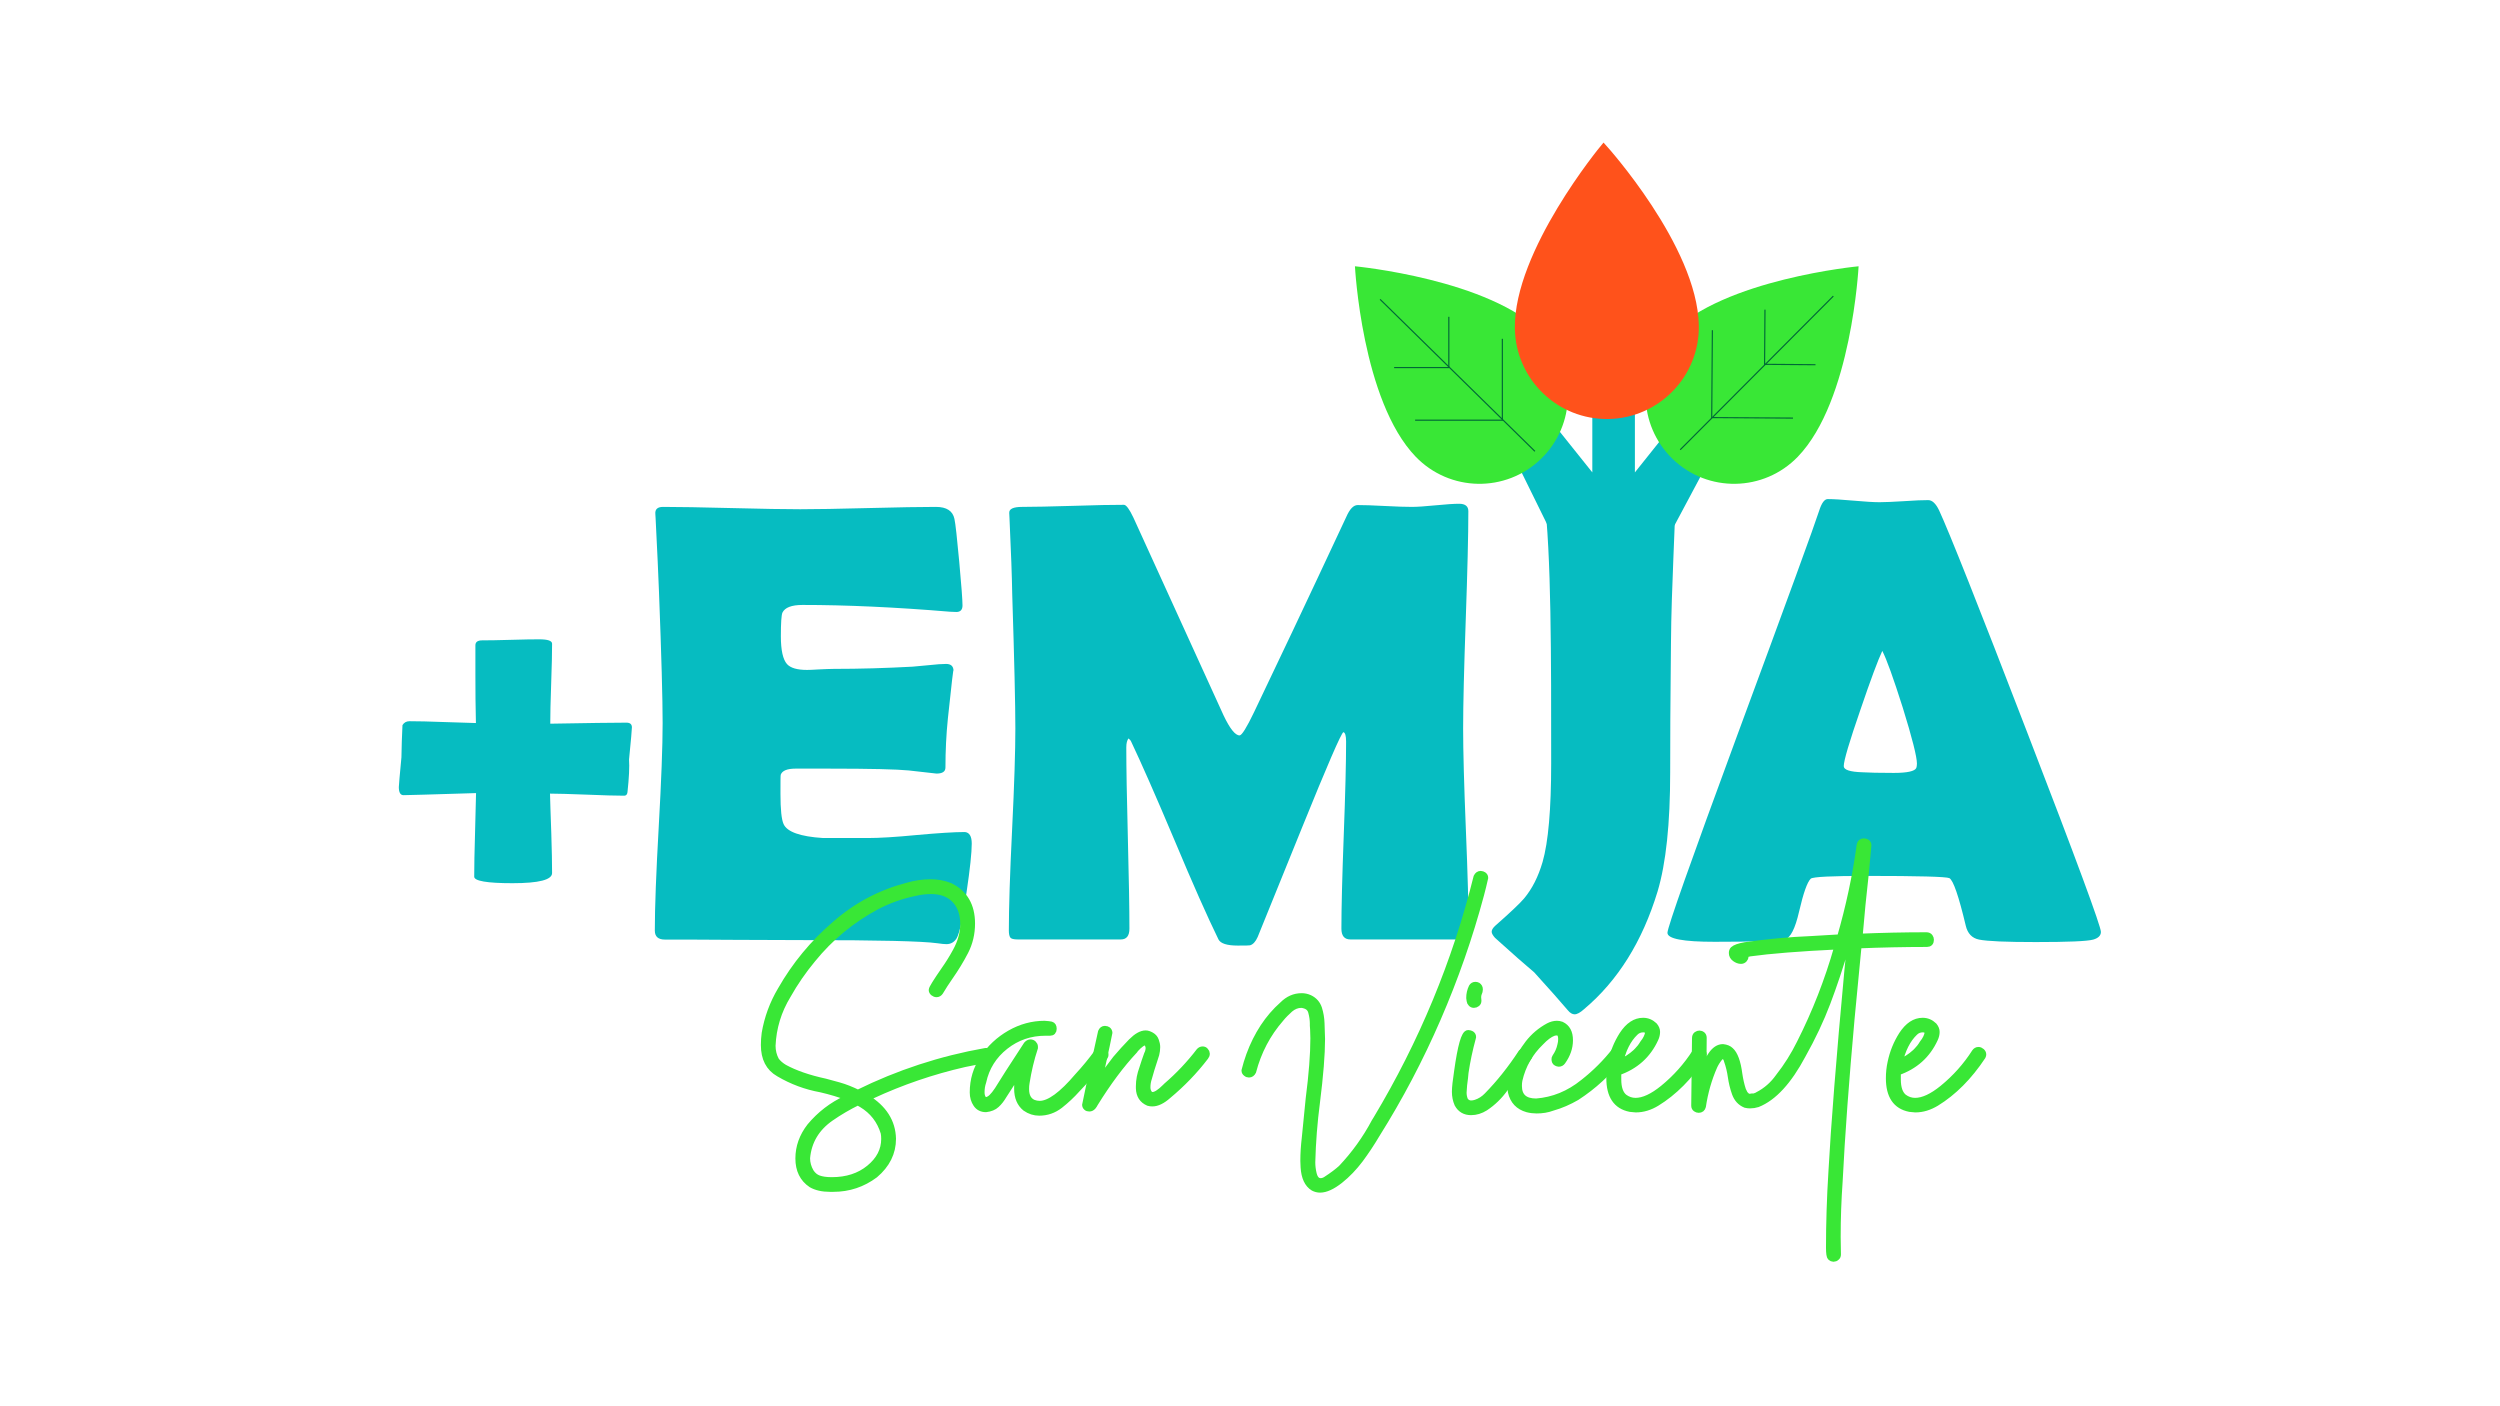
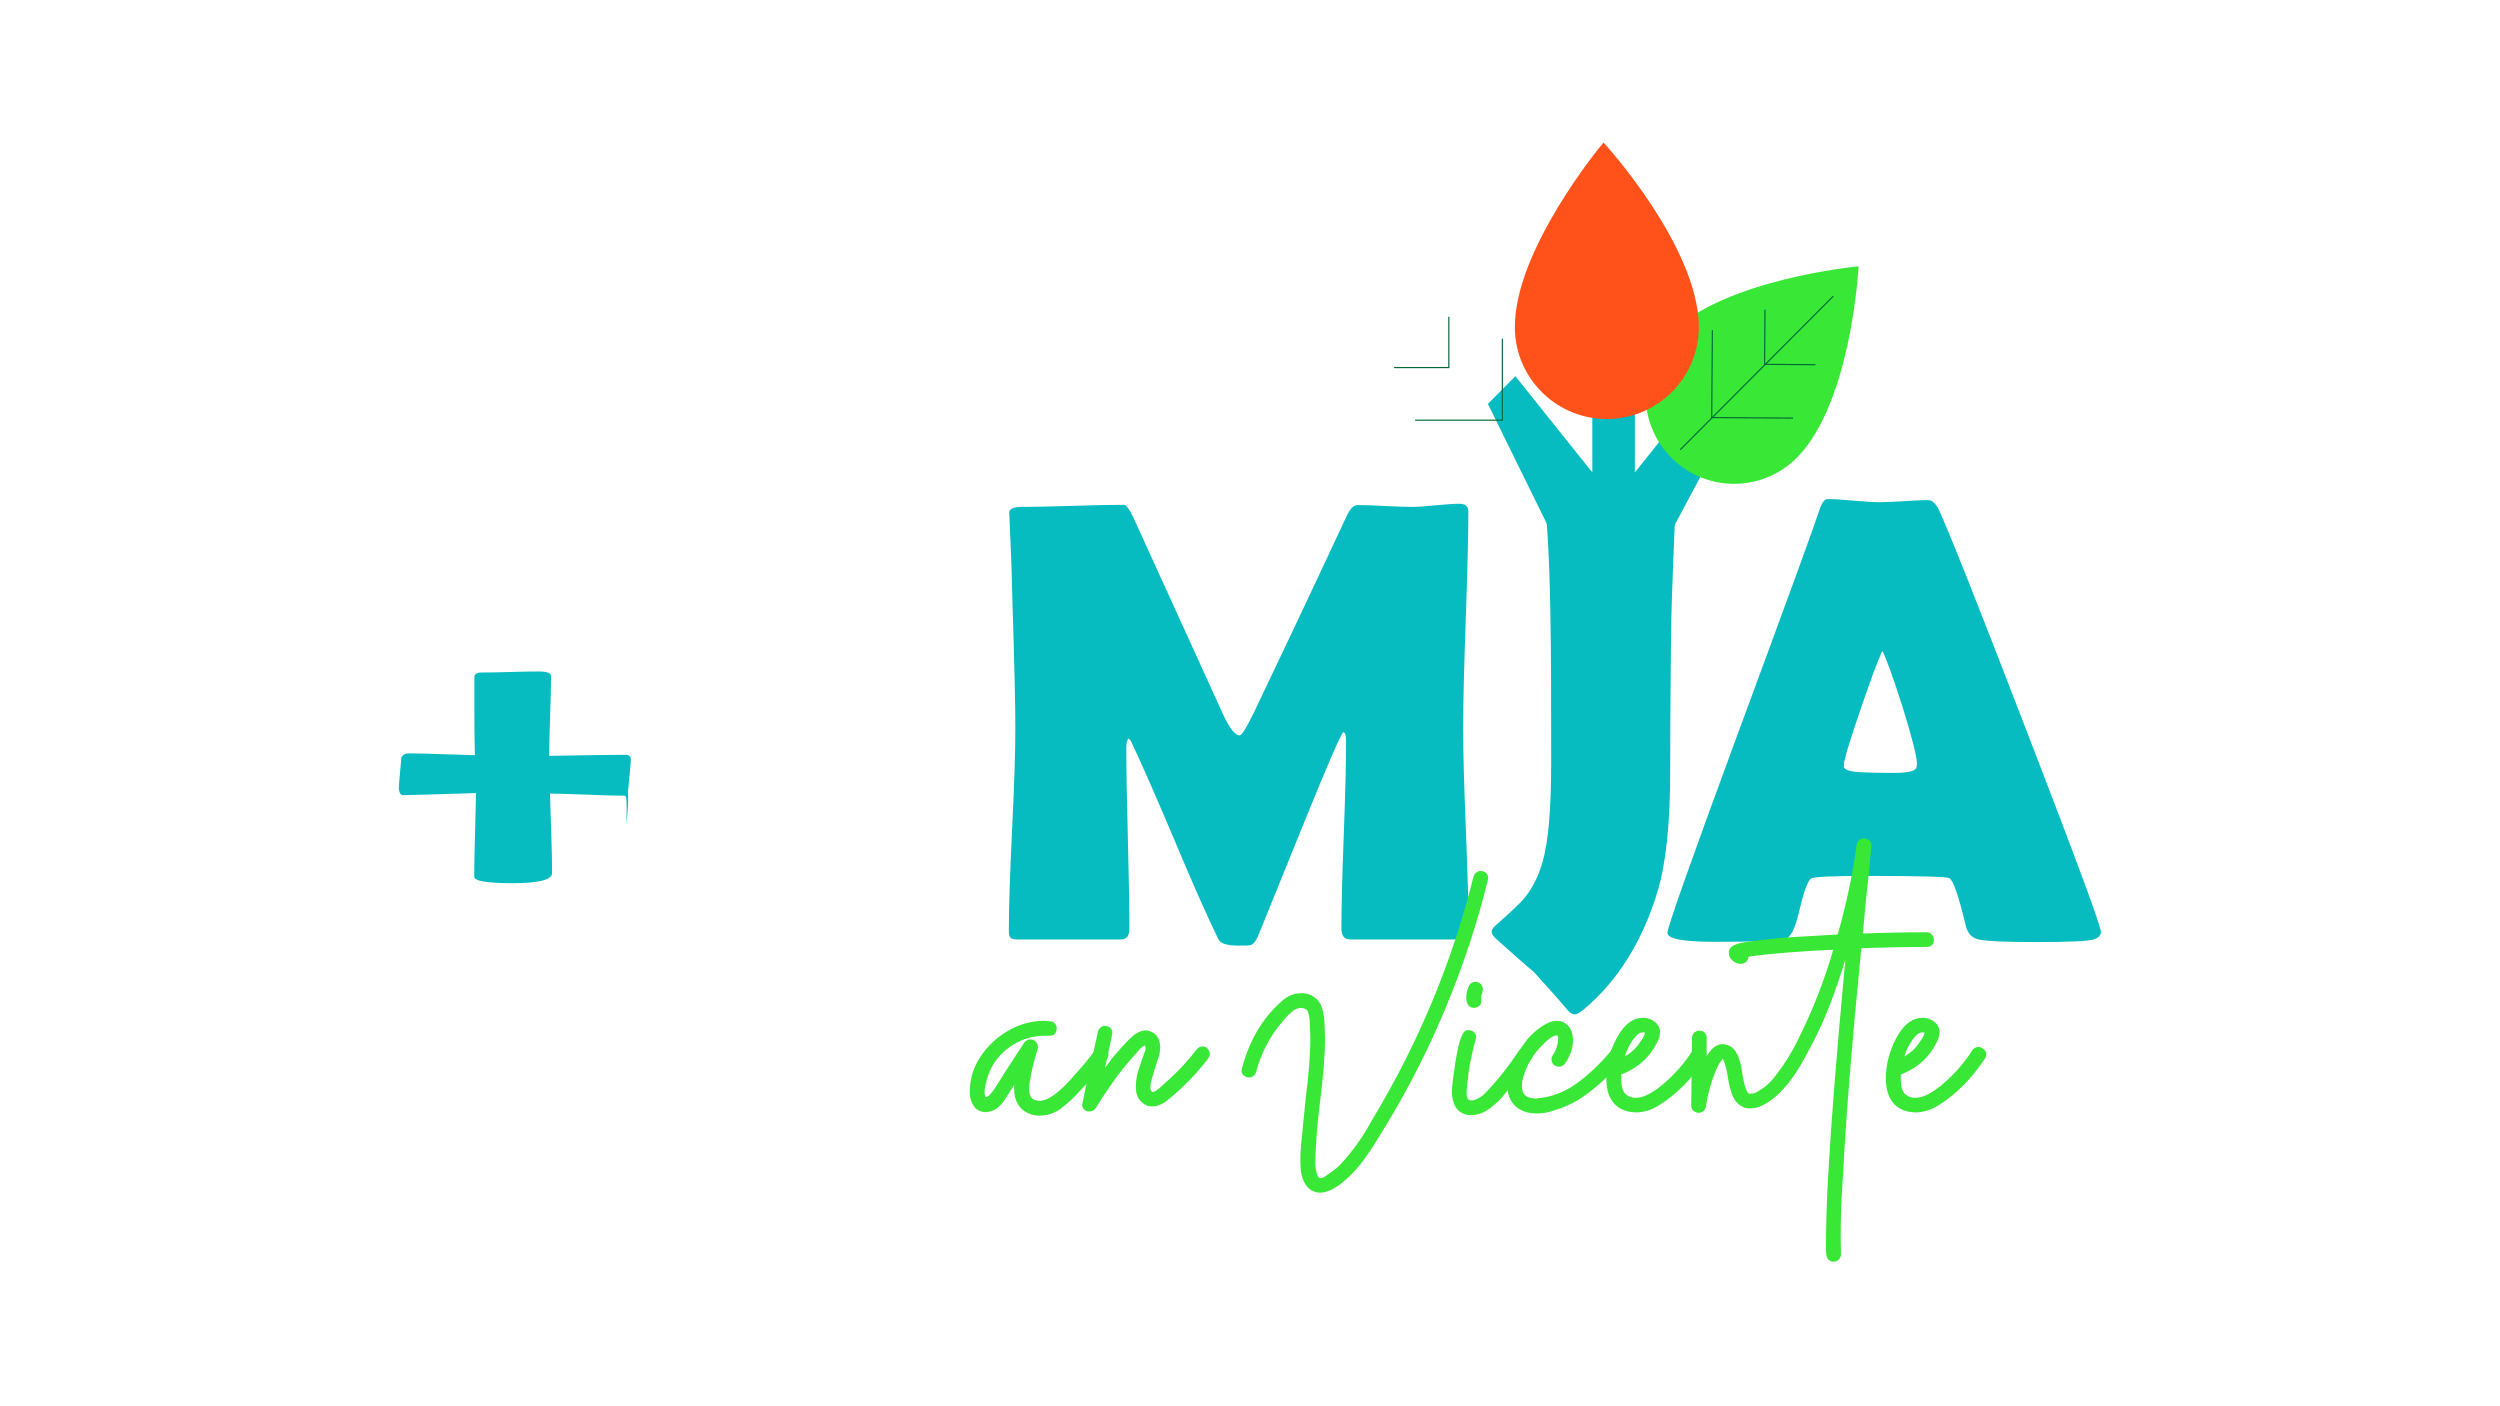
<svg xmlns="http://www.w3.org/2000/svg" version="1.1" id="Capa_1" x="0px" y="0px" viewBox="0 0 1920 1080" style="enable-background:new 0 0 1920 1080;" xml:space="preserve">
  <style type="text/css">
	.st0{fill:#06BCC1;}
	.st1{fill:#39E736;stroke:#39E736;stroke-width:5.075;stroke-miterlimit:10;}
	.st2{fill:#39E736;}
	.st3{fill:#FF521B;stroke:#FF521B;stroke-width:5.383;stroke-miterlimit:10;}
	.st4{fill:none;stroke:#006837;stroke-width:0.897;stroke-miterlimit:10;}
</style>
  <g>
-     <path class="st0" d="M746.3,647.9c0,6.8-1.3,19.3-4,37.4c-2.8,19.7-5.4,31.5-7.6,35.3c-1.9,3-4.5,4.5-7.8,4.5   c-1.4,0-3.8-0.2-7.1-0.7c-11.5-1.6-45.2-2.4-100.9-2.4c-12.2,0-30.2-0.1-54.2-0.2c-24-0.2-42-0.2-54-0.2c-5.2,0-7.8-2.3-7.8-6.9   c0-17.7,1-44.3,3-79.7c2-35.5,3-62,3-79.7c0-18-0.9-51.6-2.8-100.7c-0.5-12.6-1.3-31.5-2.6-56.6l-0.2-3.3c-0.3-3.6,1.7-5.4,5.9-5.4   c11.7,0,29.3,0.3,52.7,0.9c23.5,0.6,41,0.9,52.7,0.9c11.5,0,28.9-0.3,52.1-0.9c23.2-0.6,40.6-0.9,52.1-0.9c8.2,0,12.9,3.1,14.2,9.2   c0.8,3.6,2,14.6,3.7,33c1.7,18.4,2.5,29.6,2.5,33.5c0,3.3-1.6,5-4.7,5c-0.9,0-2.6-0.1-5-0.2c-42-3.5-79.8-5.2-113.2-5.2   c-8.4,0-13.5,2-15.4,5.9c-0.8,1.9-1.2,8-1.2,18.2c0,10.7,1.6,17.8,4.7,21.3c2.7,3,7.8,4.5,15.4,4.5c1.6,0,4.7-0.1,9.2-0.4   c4.6-0.2,8.4-0.4,11.4-0.4c19.9,0,40-0.6,60.4-1.7c1.7-0.2,6.1-0.6,13-1.2c5.4-0.6,9.6-0.9,12.8-0.9c3.8,0,5.7,1.8,5.7,5.4   c0-3.3-1.4,8.8-4.3,36.2c-1.3,12.6-1.9,25.3-1.9,37.9c0,3.2-2.3,4.7-6.9,4.7l-21.3-2.4c-9-0.9-29.5-1.4-61.6-1.4H611   c-6.5,0-10.3,1.6-11.4,4.7c-0.2,0.8-0.2,5.7-0.2,14.7c0,12,0.8,19.7,2.4,23.2c2.7,6,12.8,9.6,30.3,10.7c-0.3,0,11.2,0,34.6,0   c8.4,0,20.8-0.7,37.3-2.3c16.5-1.5,28.9-2.3,37.1-2.3C744.5,639.4,746.3,642.2,746.3,647.9z" />
    <path class="st0" d="M1127.9,714.2c0,4.9-2.3,7.3-6.9,7.3h-83.9c-4.6,0-6.9-2.8-6.9-8.3c0-15.9,0.6-39.9,1.8-71.8   c1.2-31.9,1.8-55.8,1.8-71.8c0-4.6-0.7-7-2.1-7.3c-1.7,0.9-12.3,25.3-31.7,73.2c-11.4,28.1-22.7,56.1-34.1,84.1   c-1.6,3.6-3.6,5.8-5.9,6.4c-0.8,0.2-3.9,0.2-9.5,0.2c-8.2,0-13.1-1.6-14.7-4.7c-8.5-17.4-19.7-42.6-33.6-75.8   c-14.8-35.1-26-60.4-33.4-76c-0.3-0.8-1-1.7-2.1-2.6c-1.1,1.4-1.7,3.7-1.7,6.9c0,15.5,0.4,38.7,1.2,69.6c0.8,31,1.2,54.2,1.2,69.6   c0,5.5-2.2,8.3-6.6,8.3h-79.1c-3.2,0-5.1-0.5-5.8-1.5c-0.7-1-1.1-2.8-1.1-5.3c0-17.2,0.8-43.1,2.5-77.6c1.7-34.5,2.5-60.4,2.5-77.6   c0-18.3-0.8-52.7-2.4-103c-0.2-13.1-0.9-32.6-2.1-58.5l-0.2-4c-0.2-3.2,3.2-4.7,9.9-4.7c8.7,0,21.7-0.3,39.1-0.8   c17.4-0.6,30.4-0.8,39.1-0.8c1.7,0,4.2,3.3,7.3,9.9l69.2,151.8c4.9,10.3,9,15.4,12.3,15.4c1.7,0,5.4-5.9,11.1-17.8   c15.9-33.2,39.6-83.1,70.8-149.9c2.7-6.2,5.6-9.2,8.8-9.2c4.6,0,11.5,0.2,20.7,0.7c9.2,0.5,16.2,0.7,21,0.7c3.9,0,10-0.4,18.1-1.2   c8.1-0.8,14.2-1.2,18.1-1.2c4.7,0,7.1,1.9,7.1,5.7c0,18.6-0.7,46.5-2,83.5c-1.3,37-2,64.9-2,83.5c0,17.2,0.7,43,2.1,77.5   C1127.2,671.4,1127.9,697.2,1127.9,714.2z" />
    <path class="st0" d="M1282.7,593c0,39.5-3.2,70-9.7,91.7c-11.7,38.4-30.5,68.5-56.4,90.3c-3,2.7-5.4,4-7.3,4c-1.7,0-3.5-1-5.2-3.1   c-5.5-6.5-14.1-16.2-25.8-29.1c-6.8-5.7-16.8-14.5-30.1-26.5c-1.7-1.9-2.6-3.5-2.6-4.7c0-1.4,0.9-2.9,2.6-4.5   c11.7-10.3,19.1-17.3,22.3-21.1c6.2-7.4,10.9-16.7,14.2-28c4.4-15.3,6.6-40.5,6.6-75.6c0-81.2,0.2-160.9-5.5-205.6   c-0.3-1.6-0.5-2.8-0.5-3.6c0-2.8,2.5-4.3,7.6-4.3c5.1,0,12.5,0.2,22.4,0.7c9.9,0.5,17.3,0.7,22.4,0.7c4.7,0,11.8-0.2,21.1-0.7   c9.3-0.5,16.3-0.7,21.1-0.7c4.6,0,6.9,2.1,6.9,6.2c0,21.8-3.2,71.4-3.5,115.2C1282.8,538.1,1282.7,571,1282.7,593z" />
    <path class="st0" d="M1613.5,715.7c0,2.8-2,4.8-5.9,5.9c-4.7,1.3-19.4,1.9-44.1,1.9c-22.6,0-37.1-0.6-43.6-1.9   c-5.4-1.1-8.8-4.7-10.2-10.7c-5.4-22.7-9.6-34.9-12.6-36.5c-2.5-1.1-23.7-1.7-63.5-1.7c-26.9,0-41.1,0.7-42.9,2.1   c-2.7,2.5-5.7,11-9,25.3c-3,13.1-6.6,20.2-10.9,21.3c-5.4,1.3-23.4,1.9-54,1.9c-24.2,0-36.2-2.3-36.2-6.9   c0-4.1,17.8-54.6,53.5-151.4c38.7-104.7,59.7-162.3,63-172.7c1.9-6,4.1-9,6.6-9c4.3,0,10.9,0.4,19.8,1.2c8.9,0.8,15.6,1.2,20,1.2   c4.3,0,10.5-0.3,18.8-0.8c8.3-0.6,14.5-0.8,18.6-0.8c3,0,5.8,2.6,8.3,7.8c7.7,16.6,30.3,73.4,67.7,170.6   C1594.7,660.4,1613.5,711.4,1613.5,715.7z M1445.6,499.9c-3.3,7-8.9,22-16.8,45.2c-8.5,24.6-12.8,39.1-12.8,43.3   c0,2.8,4.7,4.4,14.2,4.7c4.9,0.3,12.9,0.5,24.2,0.5c10.4,0,16.2-1.3,17.3-3.8c0.3-0.8,0.5-1.9,0.5-3.3c0-5.2-3.6-19.6-10.9-43.1   C1454.1,520.7,1448.9,506.2,1445.6,499.9z" />
    <g>
-       <path class="st1" d="M639.9,912.8h-2.4c-5.9,0-10.6-1.1-14.3-3.2c-6.6-4.4-9.8-11.1-9.8-19.9c0-8.8,2.9-17,8.8-24.6    c7.6-9.1,16.8-16.2,27.6-21.2l1.9-1.1c-6.8-2.6-13.9-4.7-21.2-6.4c-11.6-2.1-22.3-6.1-32.3-12c-7.6-4.3-11.3-11.6-11.3-21.8    c0-3,0.2-6,0.6-9c2-11.8,6.1-22.9,12.2-33.2c11-19.3,24.9-36.1,41.7-50.5c16.3-14.3,34.8-24.1,55.6-29.5    c5.8-1.7,11.8-2.6,17.8-2.6c5.1,0,10.1,0.9,14.8,2.8c11.1,5.4,16.7,15,16.7,28.7c0,7.7-1.7,14.9-5.1,21.5    c-3.4,6.6-7.4,13.1-11.8,19.4c-2.7,3.9-5.2,7.7-7.5,11.6c-0.7,1-1.6,1.5-2.6,1.5c-0.9,0-1.6-0.3-2.4-0.9c-0.7-0.6-1.1-1.3-1.1-2.1    c0-1.1,3.3-6.4,9.8-15.8c3.1-4.4,6-9.1,8.6-13.9c3.9-7.1,5.8-14.1,5.8-21c0-8.3-2.5-14.8-7.5-19.5c-4.3-4-10.1-6-17.3-6    c-4.3,0-8.5,0.5-12.6,1.5c-10.3,2.1-20.1,5.6-29.5,10.5c-19.1,10.3-35.5,23.8-49.2,40.7c-7.1,8.6-13.5,17.8-19,27.6    c-7.3,12-11.2,24.9-11.8,38.7c0,4,0.9,7.8,2.8,11.3c1.7,2.3,3.9,4.1,6.4,5.6c8,4.4,18.5,8.1,31.5,10.9l10.3,2.8    c5,1.4,9.9,3.4,14.8,5.8c31-15.3,63.6-26,98-32.1h0.9c1,0,1.8,0.4,2.4,1.1c0.6,0.7,0.9,1.4,0.9,2.1c0,1.3-0.8,2.2-2.4,2.8l-18,3.6    c-24.5,5.6-48.3,13.7-71.3,24.4c-1.3,0.4-2.6,1-3.9,1.7c13.1,8,19.8,18.5,20.1,31.5c0,10.7-4.6,19.9-13.7,27.6    C662.5,909.2,651.9,912.8,639.9,912.8z M638.8,906.6c11.6,0,21.2-3.1,28.9-9.4c7.7-6.3,11.6-13.8,11.6-22.5c0-1.6-0.1-3.1-0.4-4.7    c-2.9-9.6-8.6-16.9-17.1-22l-3-1.7c-7.3,3.6-14.2,7.6-20.8,12.2c-11.1,7.7-17.3,18.1-18.4,31c0,3.7,1,7.3,3,10.7    c1.6,2.4,3.6,4.1,6.1,5C631.2,906.1,634.5,906.6,638.8,906.6z" />
      <path class="st1" d="M798.1,854.3c-3.7,0-7.2-1.1-10.5-3.4c-4.1-3.3-6.2-8.2-6.2-14.8c0-2.6,0.1-4.5,0.2-5.7    c0.1-1.2,0.4-2.5,0.6-3.7c0.3-1.3,0.6-2.9,1.1-4.9l-12.6,19.5c-1.7,2.9-3.5,5.2-5.5,7c-1.9,1.8-4.6,2.9-8,3.3    c-3.1,0-5.6-1.2-7.3-3.7c-1.7-2.5-2.6-5.5-2.6-8.9c0-9.6,2.6-18.3,7.9-26.2c5.3-7.9,12.1-14.3,20.5-19.1    c8.4-4.8,17.3-7.2,26.5-7.2c2.3,0.1,4,0.4,5.1,0.6c1.1,0.3,1.7,1.3,1.7,3c0,1.9-0.9,2.8-2.6,2.8H803c-11.7,0-22,3.5-31,10.6    c-9,7.1-14.7,16.2-17.1,27.3c-0.9,2.6-1.3,5.3-1.3,8.1c0,1.7,0.3,3.2,1,4.4c0.6,1.2,1.5,1.8,2.5,1.8c0.9,0,1.8-0.3,2.8-0.9    c2.4-1.4,5.4-5.2,9-11.3c0.9-1.6,7.4-11.8,19.7-30.6c0.9-1,1.8-1.5,2.8-1.5c0.9,0,1.6,0.3,2.2,0.9c0.6,0.6,1,1.3,1,2.1v0.9    c-2.9,8.8-5,17.8-6.4,26.8c-0.3,1.6-0.4,3.2-0.4,4.9c0,5.4,1.9,9,5.8,10.7c1.6,0.6,3.2,0.9,4.9,0.9c7.4,0,17.2-7.1,29.3-21.4    c5.3-5.7,10.3-11.8,15-18.2c0.9-1,1.8-1.5,2.8-1.5c0.7,0,1.4,0.3,2.1,1c0.7,0.6,1.1,1.4,1.1,2.2c0,0.4-0.1,0.9-0.4,1.3    c-5.7,8-12.8,16.3-21.2,25c-4.1,4.6-8.5,8.7-13.2,12.4C809.2,852.5,803.9,854.3,798.1,854.3z" />
      <path class="st1" d="M836.6,851.1c-0.9,0-1.6-0.2-2.1-0.7c-0.6-0.5-0.9-1.2-0.9-2c0-0.6,4.1-19.2,12.2-55.9    c0.6-1.4,1.5-2.1,2.8-2.1c0.9,0,1.6,0.3,2.2,0.7c0.6,0.5,1,1.3,1,2.2c0,0.4-2.8,13.3-8.3,38.5c4.3-6.4,8.8-12.6,13.5-18.6    c3.9-4.6,7.8-8.9,11.9-13.1c4.1-4.1,7.7-6.2,11-6.2c1.3,0,2.7,0.5,4.3,1.4c1.6,0.9,2.7,2.2,3.3,3.9c0.6,1.6,1,3.3,1,5    c0,2-0.3,3.8-0.7,5.5c-0.5,1.6-1,3.1-1.4,4.4c-1.6,4.7-3,9.4-4.3,14.1l-0.2,0.6c-0.6,2-0.9,4.1-0.9,6.4c0,2.1,0.7,3.9,2.1,5.4    c0.7,0.4,1.4,0.6,2.1,0.6c2.4,0,5.7-2.1,9.8-6.2l0.9-0.9c9.4-8.1,17.8-17,25.3-26.8c0.7-0.7,1.5-1.1,2.4-1.1c0.9,0,1.6,0.3,2.1,1    c0.6,0.6,0.9,1.3,0.9,2c0,0.9-0.3,1.6-0.9,2.4c-8.4,11-18,20.9-28.7,29.8c-4.4,3.9-8.4,5.8-12,5.8c-1,0-2-0.1-3-0.4    c-4.6-2-6.9-5.6-7.1-10.9v-1.7c0-4.6,0.9-9.1,2.6-13.7c1.1-3.7,2.4-7.3,3.6-10.7c0.9-1.7,1.3-3.5,1.3-5.4    c-0.6-2.7-1.5-4.1-2.8-4.1c-1.9,0-4.4,1.8-7.7,5.4l-0.6,0.9c-10.4,11.1-20.5,24.7-30.4,40.7c-0.4,0.9-1,1.7-1.7,2.6    C838.4,850.7,837.6,851.1,836.6,851.1z" />
      <path class="st1" d="M1013.8,913.4c-1.7,0-3.4-0.4-5.1-1.3c-4.4-2.7-6.8-7.9-7.3-15.6l-0.2-4.9c0-5.8,0.4-11.7,1.1-17.6l3-30.2    c2.4-18.7,3.6-34.2,3.6-46.4c-0.1-5.8-0.3-9.1-0.4-9.8v-1.5c0-2.7-0.4-5.7-1.3-9c-0.9-3.3-3.4-5.1-7.7-5.6c-3.3,0-6.2,1.2-8.9,3.5    c-2.6,2.4-5,4.7-7,7.2c-10.3,11.8-17.4,25.4-21.4,40.7c-0.7,1.4-1.7,2.1-3,2.1c-0.7,0-1.4-0.2-2.1-0.8c-0.7-0.5-1.1-1.2-1.1-2    c1-4,2.2-7.9,3.6-11.8c5.8-15.8,14.3-28.8,25.5-38.7c4.3-4.3,9.1-6.4,14.6-6.4c2,0,4,0.4,6,1.3c3.6,1.7,5.9,4.4,7.1,8    c1.1,3.6,1.8,7.4,1.9,11.3c0.1,3.9,0.3,8,0.4,12.1c0,11.8-1.3,28-3.9,48.6c-2,15.3-3.2,30.6-3.6,46c0,3.1,0.4,6.1,1.1,9    c0.7,2.9,1.9,4.6,3.6,5.4l1.7,0.4c1.4,0,2.9-0.4,4.3-1.3c5.1-3.3,9.1-6.3,12-9c10.1-10.7,18.6-22.5,25.5-35.5l1.3-2.1    c35.1-58.5,60.8-120.5,77.1-186c0.7-1.4,1.7-2.1,3-2.1c0.7,0,1.4,0.3,2.1,0.7c0.7,0.5,1.1,1.2,1.1,2l-0.2,0.9    c-0.9,4-1.9,8.1-3,12.2c-8.7,32.5-19.8,64.2-33.2,95.1c-13.4,30.9-29,60.6-46.9,89.1c-3.9,6.6-8.1,12.9-12.6,19    c-4.6,6.1-9.7,11.5-15.5,16.1C1023.1,911.1,1018.1,913.4,1013.8,913.4z" />
      <path class="st1" d="M1129.8,853.9c-4.7,0-8.1-2-10.3-6c-1.3-3-1.9-6.1-1.9-9.4c0-3.3,0.6-8.6,1.7-15.8    c2.7-19.4,5.5-29.1,8.3-29.1c0.9,0,1.6,0.3,2.4,0.7c0.7,0.5,1.1,1.2,1.1,2l-0.2,0.9c-2.4,8.8-4.3,17.7-5.6,26.5l-0.4,4.1    c-0.6,3.7-0.9,7.5-1.1,11.3c0,2.1,0.4,4.2,1.3,6.2c1.3,1.6,2.9,2.4,4.7,2.4c1.1,0,2.4-0.2,3.6-0.6c3.4-1.1,6.3-3,8.8-5.6    c9.6-9.8,18.3-20.8,26.3-33c0.9-0.9,1.7-1.3,2.6-1.3c1,0,1.8,0.3,2.5,0.7c0.6,0.5,1,1.2,1,2c0,0.4-0.1,0.9-0.4,1.5    c-4.7,7-10.1,14.3-16.3,21.8l-2.1,2.6c-4.3,6-9.3,10.9-15.2,14.8C1137.1,852.8,1133.5,853.9,1129.8,853.9z M1132,771.5    c-0.9,0-1.6-0.3-2.1-0.9c-0.6-0.6-0.9-1.2-1-2c-0.1-0.8-0.2-1.5-0.3-2.2c0-2.9,0.6-5.6,1.9-8.3c0.6-1,1.4-1.5,2.6-1.5    c0.6,0,1.1,0.1,1.7,0.4c1,0.7,1.5,1.6,1.5,2.8l-0.2,1.5c-0.7,1.6-1.1,3.1-1.1,4.7l0.2,2.6c0,0.9-0.3,1.6-1,2.1    C1133.6,771.2,1132.8,771.5,1132,771.5z" />
      <path class="st1" d="M1180.1,852.6c-2.4,0-4.8-0.3-7.1-0.9c-6.7-1.9-10.8-6.2-12.4-13.1c-0.3-1.6-0.4-3.1-0.4-4.7    c0-5,1.1-9.9,3.2-14.8c2.7-6.4,6.2-12.3,10.4-17.8c4.2-5.4,9.4-9.8,15.5-13.1c2.1-1.1,4.3-1.7,6.4-1.7c1.1,0,2.3,0.2,3.4,0.6    c4.3,2,6.4,5.9,6.4,11.8c0,5.7-1.9,11.1-5.6,16.3c-0.7,1-1.6,1.5-2.8,1.5c-0.4,0-1-0.2-1.8-0.6c-0.8-0.4-1.2-1.3-1.2-2.6    c0-0.6,0.1-1.1,0.4-1.5c2-2.9,3.4-6,4.1-9.4c0.4-1.4,0.6-2.9,0.6-4.5c0-3.6-1.2-5.4-3.6-5.4c-0.9,0-1.7,0.1-2.6,0.4    c-3,1.1-6.3,3.6-9.8,7.3c-8.4,8.1-13.9,17.8-16.5,29.1c-0.3,1.4-0.4,2.9-0.4,4.5c0,8.1,4.5,12.2,13.5,12.2    c13.1-1,25.2-5.9,36.2-14.8c9.3-7.3,17.5-15.5,24.6-24.6c0.6-0.7,1.2-1.1,1.9-1.1c0.9,0,1.6,0.3,2.2,1c0.6,0.6,1,1.5,1,2.5    c0,0.6-0.3,1.2-0.9,1.9c-9.6,12.6-20.9,23-34,31.5c-5.9,3.4-12,6.1-18.4,7.9C1188.4,852,1184.3,852.6,1180.1,852.6z" />
      <path class="st1" d="M1256.3,851.8l-4.3-0.4c-10.6-2.1-15.8-9.9-15.8-23.3c0-4.1,0.4-8.2,1.3-12.2c1.6-7.6,4.4-14.6,8.6-21.2    c4.6-7,9.8-10.5,15.8-10.5c3.3,0,6.1,1.2,8.6,3.6c1.3,1.6,1.9,3.1,1.9,4.7c0,1.7-0.4,3.5-1.3,5.4c-5.7,12.4-15.2,20.9-28.5,25.5    v5.6c0,6.6,1.6,11.1,4.7,13.7c2.7,2,5.6,3,8.8,3c6.1,0,13.2-3.3,21.2-9.8c9.8-8,18.1-17.3,24.8-27.8c0.7-1,1.6-1.5,2.6-1.5    c0.9,0,1.6,0.3,2.4,1c0.7,0.6,1.1,1.4,1.1,2.2c0,0.4-0.1,0.9-0.4,1.5c-10.4,15.7-22.3,27.6-35.5,35.7    C1267.2,850.1,1261.9,851.8,1256.3,851.8z M1243.9,816.2c4.6-1.9,8.7-4.5,12.4-7.9l1.1-1.1c1.7-1.7,3.2-3.6,4.5-5.8    c2.4-3,3.8-5.9,4.1-8.6c0-0.9-0.5-1.5-1.4-1.9c-0.9-0.4-1.7-0.6-2.5-0.6c-2.6,0-4.7,0.9-6.4,2.6    C1250.1,798.3,1246.2,806.1,1243.9,816.2z" />
      <path class="st1" d="M1408.1,966.5c-0.7,0-1.4-0.3-2.1-0.9c-0.7-0.6-1.1-3-1.1-7.3c0-18.6,0.6-38.2,1.9-58.9    c1.9-34.8,5.9-86,12.2-153.7c0.7-6.6,1.3-13.1,1.7-19.7l-2.8,0.2c-4.7,16-9.6,30.6-14.6,43.8c-5,13.2-11.3,26.6-19,40.3    c-10.7,20.1-22.2,32.6-34.5,37.5c-1.9,0.6-3.8,0.9-5.8,0.9c-1,0-2.1-0.1-3.4-0.4c-3.9-1.6-6.5-4.5-8-8.7    c-1.5-4.2-2.5-8.5-3.1-12.7c-0.6-4.3-1.6-8.4-3-12.4c0-0.1,0-0.4-0.1-0.6c-0.1-0.3-0.3-0.6-0.6-1.1c-0.4-0.4-0.5-0.8-0.5-1.1    c-0.3,0-0.5-0.1-0.6-0.4v-0.2l-1.1-0.4c-0.7,0-1.2,0.1-1.4,0.2c-0.2,0.1-0.4,0.3-0.6,0.4c-0.2,0.1-0.4,0.3-0.5,0.5    c-0.1,0.2-0.3,0.3-0.4,0.3c-1.9,2.3-3.3,4.6-4.3,6.8c-4.3,9.8-7.2,20.1-8.8,30.8c-0.4,1.6-1.4,2.4-3,2.4c-0.7,0-1.4-0.2-2.1-0.7    c-0.7-0.5-1.1-1.2-1.1-2.2l0.6-52c0-1.1,0.4-2,1.1-2.5c0.7-0.5,1.4-0.7,2.1-0.7c0.7,0,1.4,0.3,2,0.7c0.6,0.5,1,1.3,1,2.2    l-0.2,26.1c1.4-4.4,3.5-8.6,6.2-12.6c2.7-4,5.7-6,9-6c2.6,0.3,4.5,1.1,5.8,2.4c3.1,2.7,5.4,8.8,6.6,18.2c0.6,4.1,1.5,8.2,2.8,12.2    c0.4,0.7,0.7,1.4,1,2c0.2,0.6,0.6,1.2,1.2,1.7c0.6,0.5,0.9,0.9,1.1,1.1c0.1,0.2,0.6,0.4,1.5,0.5c0.7,0,1.2,0,1.5-0.1    c0.3-0.1,0.8-0.1,1.6-0.1c0.8,0,1.4-0.1,1.7-0.3c0.4-0.2,0.9-0.4,1.6-0.5l0.4-0.4c6.4-3.3,11.8-8,16.1-14.1    c6.3-8,11.7-16.6,16.3-25.9c12-23.7,21.5-48.2,28.7-73.4c0.3-0.3,0.4-0.6,0.4-1.1c-29.4,1.4-52,3.2-67.9,5.4    c0,0.1-0.1,0.2-0.2,0.2c-0.9,0-1.4,0-1.7,0.1c-0.3,0.1-0.9,0.2-1.7,0.3l-0.2,0.2c0.4,0.4,0.6,1,0.6,1.7c0,0.7-0.3,1.4-0.9,2.1    c-0.6,0.7-1.4,1.1-2.4,1.1c-1.6,0-3.1-0.6-4.6-1.7c-1.5-1.1-2.2-2.5-2.2-4.1c0-1.1,0.3-2,0.9-2.6c1.4-1.3,4.5-2.4,9.2-3.2    c16.8-2.4,33.8-4,50.9-4.7l22-1.3c6.8-23.4,11.9-47.2,15.2-71.3c0.3-1.6,1.3-2.4,3-2.4c0.7,0,1.4,0.2,2.1,0.6    c0.7,0.4,1.1,1.1,1.1,2.1l-1.9,20.8c-1.9,16.6-3.5,33.1-4.9,49.7c17.3-0.7,34.5-1.1,51.6-1.1c1.1,0,2,0.4,2.5,1.1    c0.5,0.7,0.7,1.4,0.7,2.1c0,2-0.9,3-2.8,3c-17.7,0-35.2,0.4-52.7,1.1l-5.4,56.3c-4.3,47.5-7.4,89.3-9.2,125.4    c-1,14.1-1.5,28.3-1.5,42.4l0.2,13.5c0,1-0.3,1.7-1,2.2C1409.7,966.2,1408.9,966.5,1408.1,966.5z M1421.3,719.9l0.9-9l-2.4,9    H1421.3z" />
      <path class="st1" d="M1471,851.8l-4.3-0.4c-10.6-2.1-15.8-9.9-15.8-23.3c0-4.1,0.4-8.2,1.3-12.2c1.6-7.6,4.4-14.6,8.6-21.2    c4.6-7,9.8-10.5,15.8-10.5c3.3,0,6.1,1.2,8.6,3.6c1.3,1.6,1.9,3.1,1.9,4.7c0,1.7-0.4,3.5-1.3,5.4c-5.7,12.4-15.2,20.9-28.5,25.5    v5.6c0,6.6,1.6,11.1,4.7,13.7c2.7,2,5.6,3,8.8,3c6.1,0,13.2-3.3,21.2-9.8c9.8-8,18.1-17.3,24.8-27.8c0.7-1,1.6-1.5,2.6-1.5    c0.9,0,1.6,0.3,2.4,1c0.7,0.6,1.1,1.4,1.1,2.2c0,0.4-0.1,0.9-0.4,1.5c-10.4,15.7-22.3,27.6-35.5,35.7    C1481.8,850.1,1476.6,851.8,1471,851.8z M1458.6,816.2c4.6-1.9,8.7-4.5,12.4-7.9l1.1-1.1c1.7-1.7,3.2-3.6,4.5-5.8    c2.4-3,3.8-5.9,4.1-8.6c0-0.9-0.5-1.5-1.4-1.9c-0.9-0.4-1.7-0.6-2.5-0.6c-2.6,0-4.7,0.9-6.4,2.6    C1464.8,798.3,1460.9,806.1,1458.6,816.2z" />
    </g>
    <g>
-       <path class="st0" d="M479.4,611.1c-6.8,0-16.3-0.3-28.4-0.8c-13.7-0.5-23.2-0.8-28.6-0.8c0.1,5.5,0.5,15.7,1,30.6    c0.4,12.7,0.6,22.9,0.6,30.4c0,5.2-10.1,7.8-30.4,7.8c-19.6,0-29.4-1.7-29.4-5c0-8.3,0.2-19,0.6-32.2c0.4-18.1,0.7-28.8,0.8-32    c-35.1,1.1-53.7,1.6-55.7,1.6c-2.4,0-3.6-2.1-3.6-6.2c0-1.3,0.7-9,2-22.9c0.1-8,0.4-16.3,0.8-24.7c1.2-2,3-3,5.4-3    c6.6,0,15.1,0.2,25.5,0.6c13.9,0.4,22.5,0.7,25.5,0.8c-0.3-11.8-0.4-24.4-0.4-37.8v-21.9c0-2.5,1.7-3.8,5.2-3.8    c5,0,12.3-0.1,22-0.4c9.7-0.3,17-0.4,21.8-0.4c6.6,0,9.9,1.1,9.9,3.4c0,6.7-0.2,16.9-0.7,30.6c-0.5,13.7-0.7,23.9-0.7,30.8    c28.7-0.5,48.2-0.8,58.5-0.8c2.8,0,4.2,1.2,4.2,3.6c0,1.5-0.7,9.7-2.2,24.7c0.4,5.6,0,14-1.2,25.1    C481.7,610.2,480.8,611.1,479.4,611.1z" />
+       <path class="st0" d="M479.4,611.1c-6.8,0-16.3-0.3-28.4-0.8c-13.7-0.5-23.2-0.8-28.6-0.8c0.1,5.5,0.5,15.7,1,30.6    c0.4,12.7,0.6,22.9,0.6,30.4c0,5.2-10.1,7.8-30.4,7.8c-19.6,0-29.4-1.7-29.4-5c0-8.3,0.2-19,0.6-32.2c0.4-18.1,0.7-28.8,0.8-32    c-35.1,1.1-53.7,1.6-55.7,1.6c-2.4,0-3.6-2.1-3.6-6.2c0-1.3,0.7-9,2-22.9c1.2-2,3-3,5.4-3    c6.6,0,15.1,0.2,25.5,0.6c13.9,0.4,22.5,0.7,25.5,0.8c-0.3-11.8-0.4-24.4-0.4-37.8v-21.9c0-2.5,1.7-3.8,5.2-3.8    c5,0,12.3-0.1,22-0.4c9.7-0.3,17-0.4,21.8-0.4c6.6,0,9.9,1.1,9.9,3.4c0,6.7-0.2,16.9-0.7,30.6c-0.5,13.7-0.7,23.9-0.7,30.8    c28.7-0.5,48.2-0.8,58.5-0.8c2.8,0,4.2,1.2,4.2,3.6c0,1.5-0.7,9.7-2.2,24.7c0.4,5.6,0,14-1.2,25.1    C481.7,610.2,480.8,611.1,479.4,611.1z" />
    </g>
    <polygon class="st0" points="1314.6,288.9 1255.6,362.8 1255.6,251.8 1222.9,251.8 1222.9,269.8 1222.9,362.8 1163.8,288.9    1142.7,310.2 1188.6,403.5 1286,403.5 1335.8,310.1  " />
    <path class="st2" d="M1380.7,350.8c-26.1,27-69.1,27.8-96.1,1.7c-27-26.1-27.8-69.1-1.7-96.1c40.6-42.1,144.5-51.9,144.5-51.9   S1422.1,307.9,1380.7,350.8z" />
-     <path class="st2" d="M1087.3,350.8c26.1,27,69.1,27.8,96.1,1.7c27-26.1,27.8-69.1,1.7-96.1c-40.6-42.1-144.5-51.9-144.5-51.9   S1045.9,307.9,1087.3,350.8z" />
    <path class="st3" d="M1302,249.9c0.7,37.5-29.2,68.5-66.7,69.2c-37.5,0.7-68.5-29.2-69.2-66.7c-1-58.5,65.5-138.8,65.5-138.8   S1300.9,190.3,1302,249.9z" />
    <g>
-       <line class="st4" x1="1059.9" y1="229.9" x2="1178.8" y2="346.6" />
      <polyline class="st4" points="1070.7,282.3 1112.7,282.3 1112.7,243.3   " />
      <polyline class="st4" points="1086.8,322.7 1153.8,322.7 1153.8,260.2   " />
    </g>
    <g>
      <line class="st4" x1="1408" y1="227.4" x2="1290.4" y2="345.4" />
      <polyline class="st4" points="1355.5,237.8 1355.2,279.8 1394.3,280.1   " />
      <polyline class="st4" points="1315.1,253.6 1314.6,320.7 1377,321.1   " />
    </g>
  </g>
</svg>